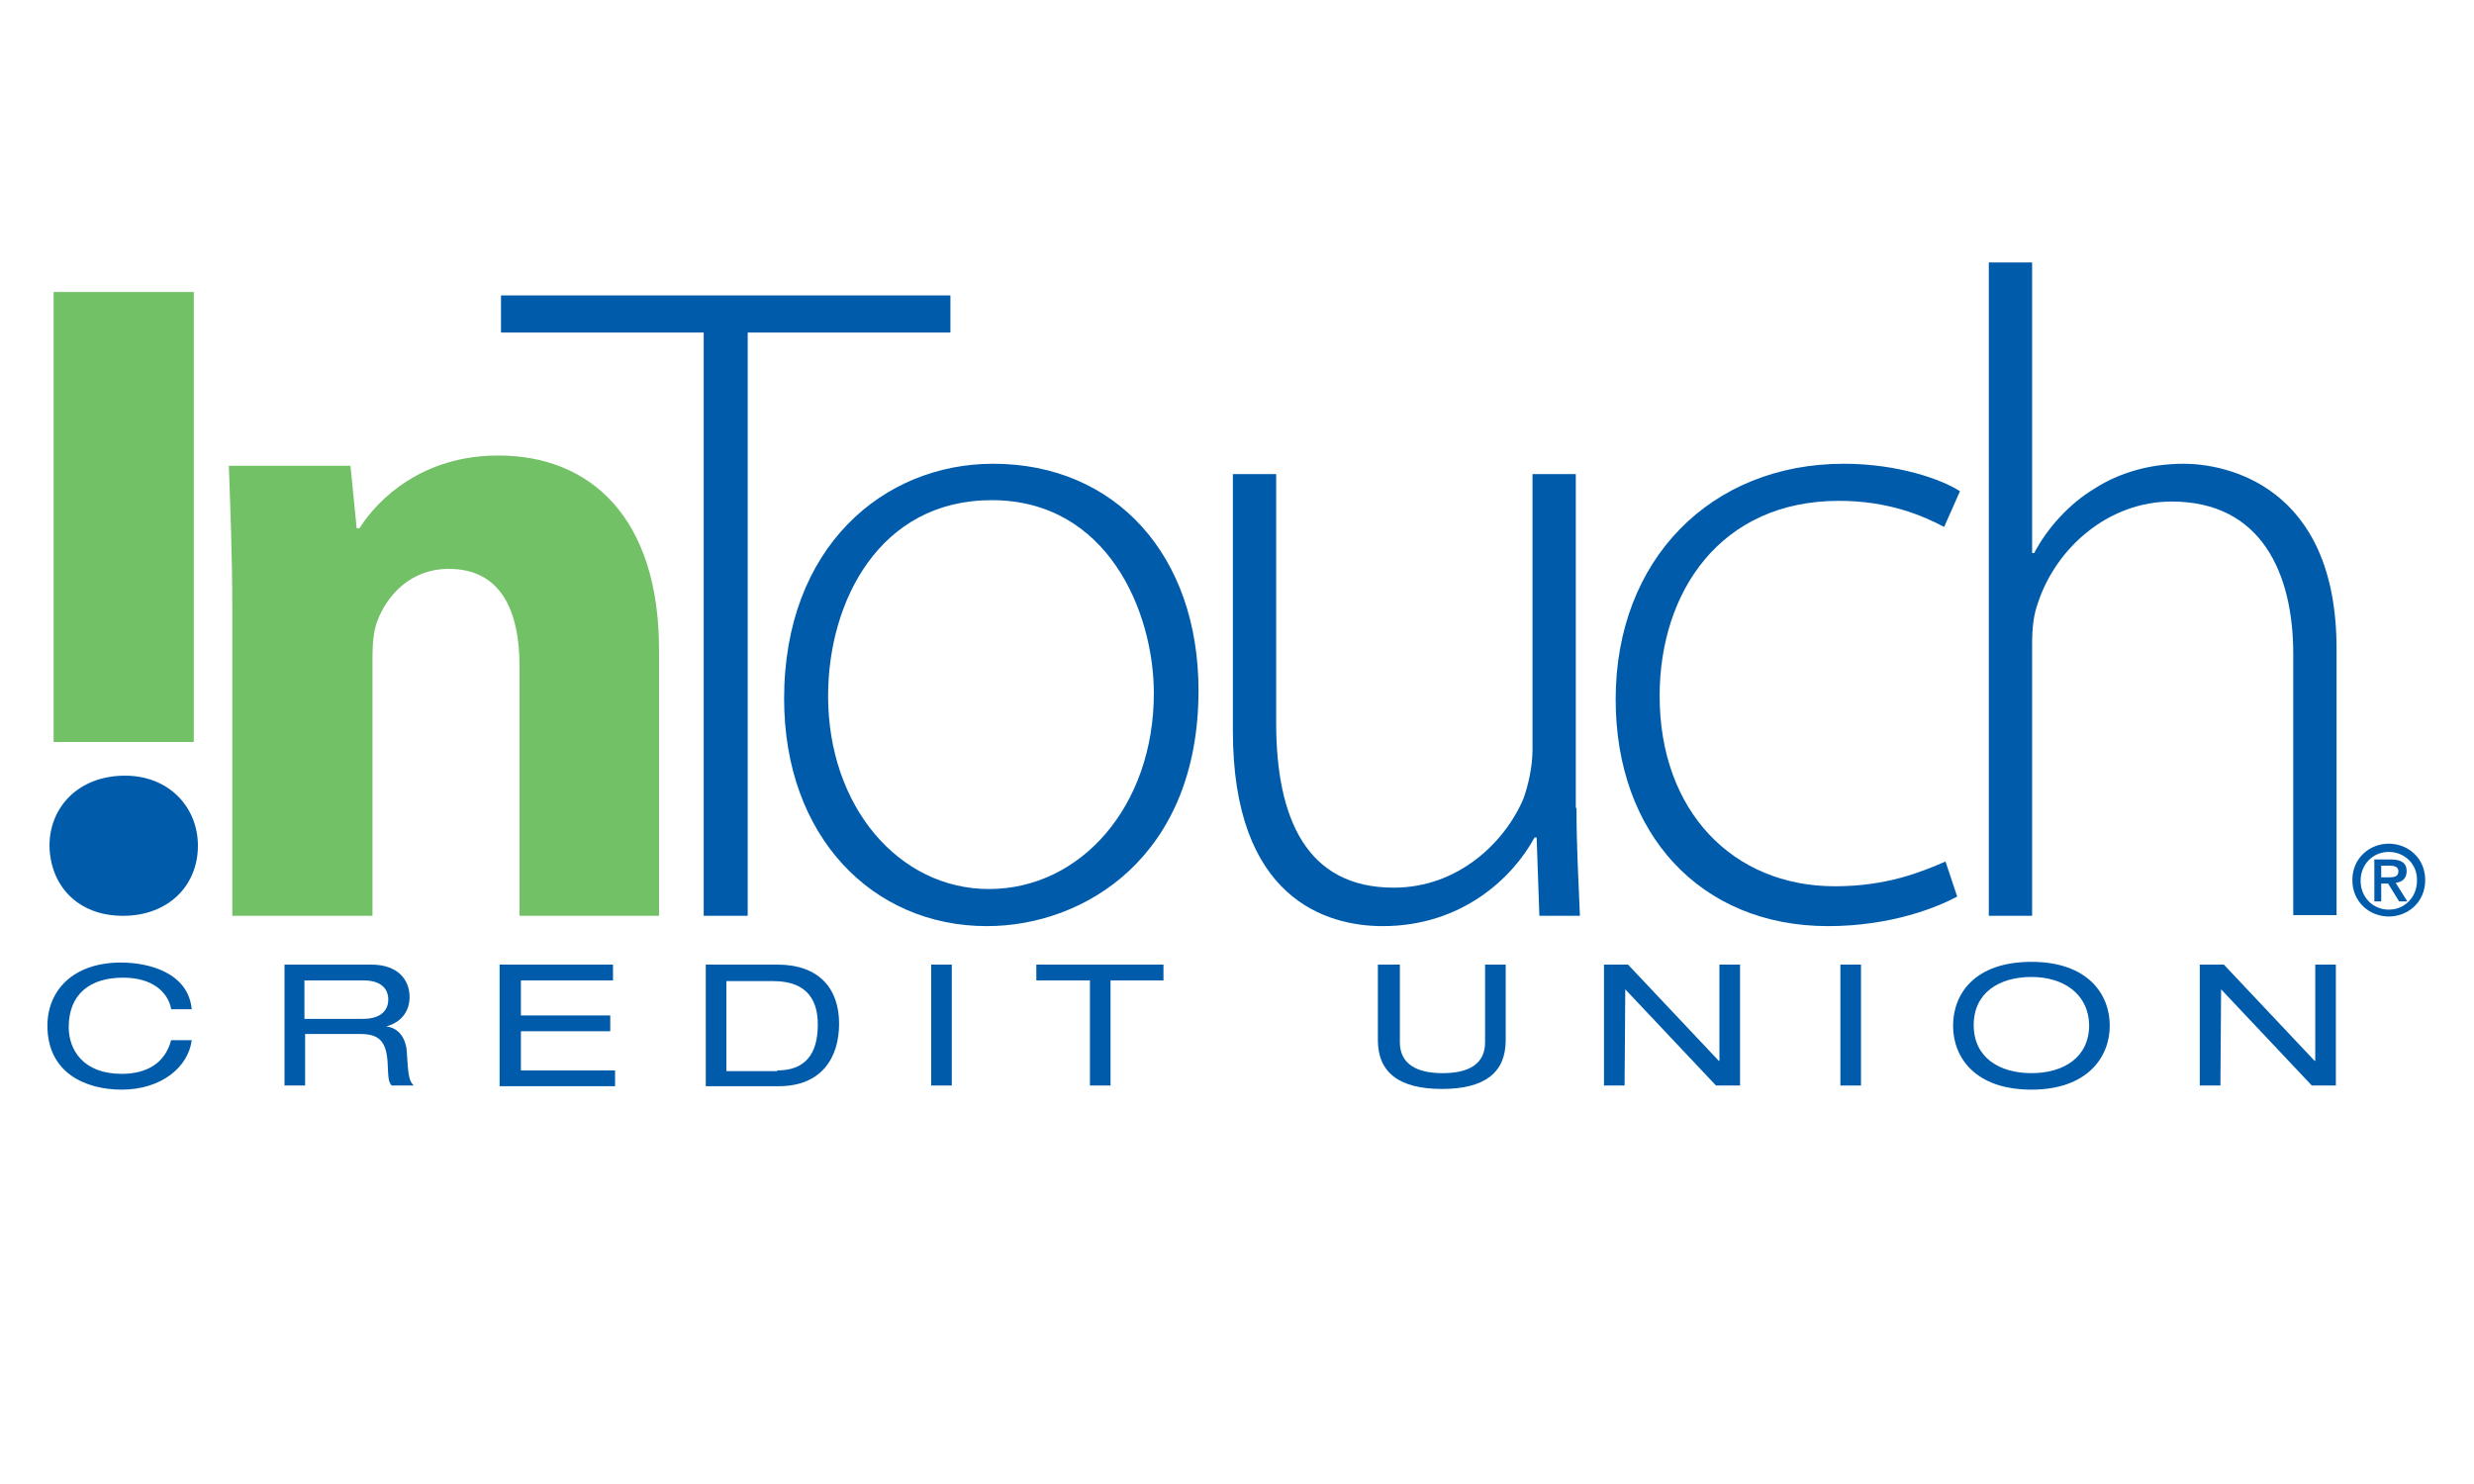
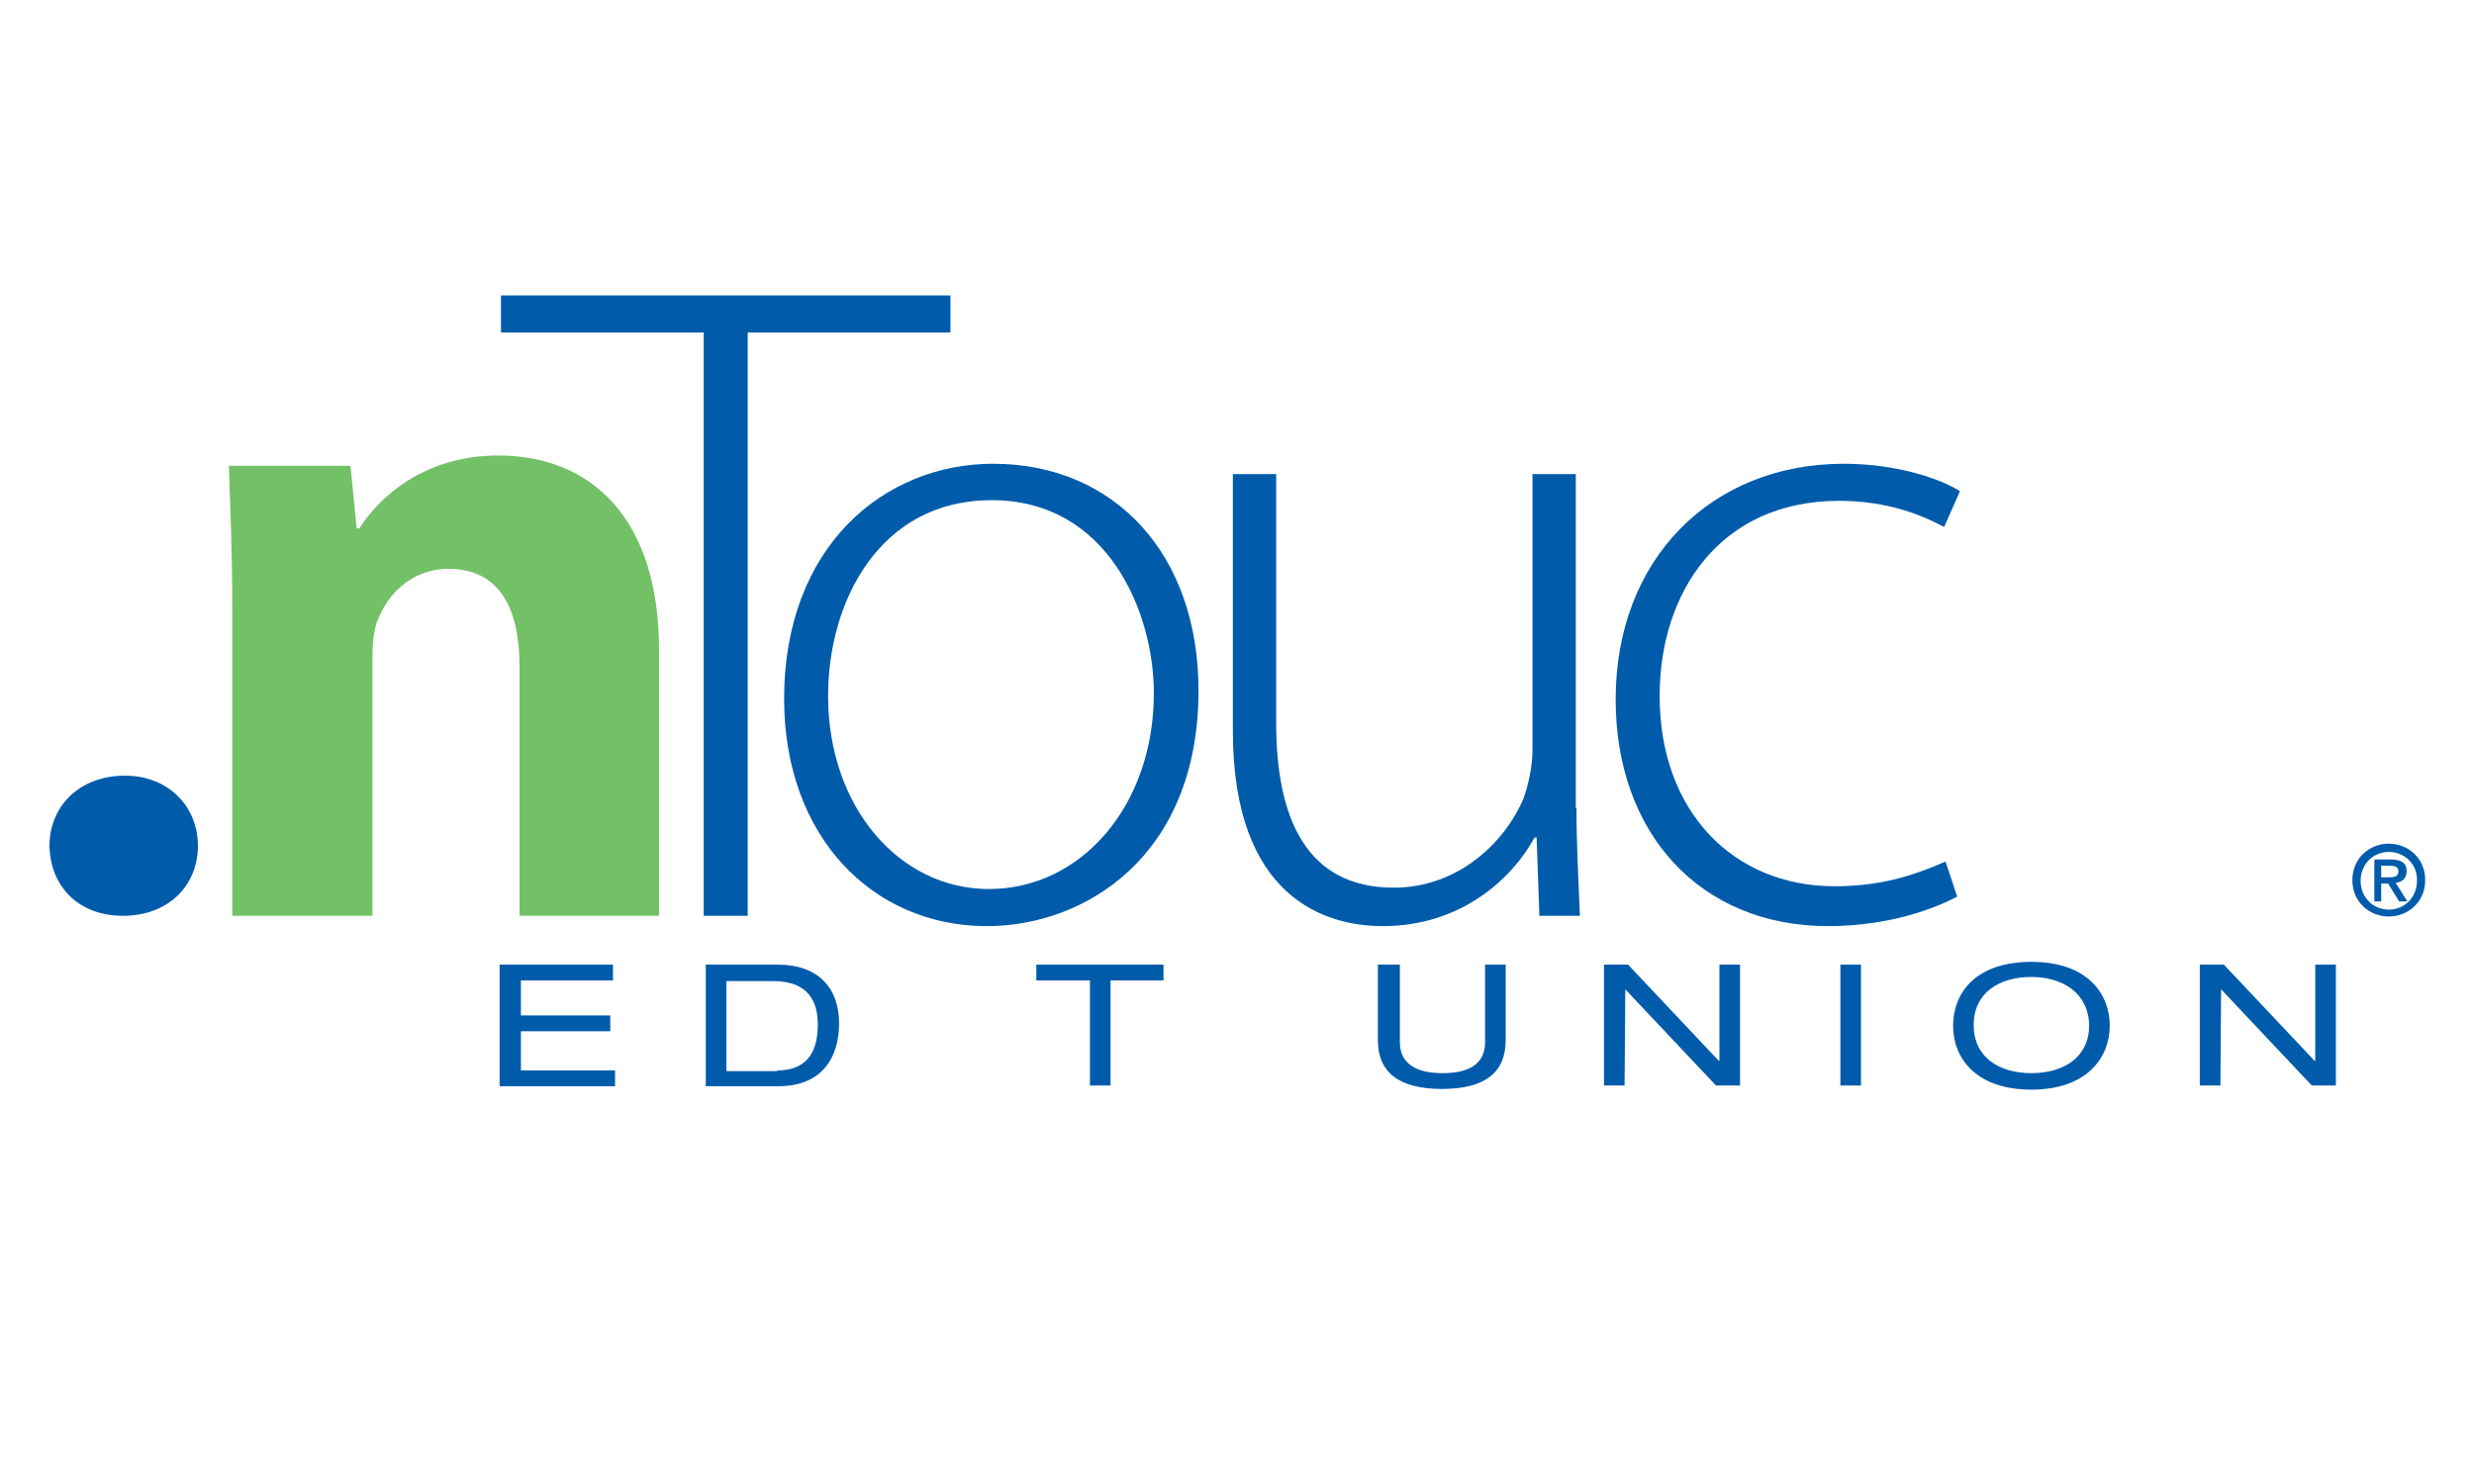
<svg xmlns="http://www.w3.org/2000/svg" version="1.1" id="Layer_1" x="0px" y="0px" viewBox="0 0 360 216" style="enable-background:new 0 0 360 216;" xml:space="preserve">
  <style type="text/css"> .Arched_x0020_Green{fill:url(#SVGID_1_);stroke:#FFFFFF;stroke-width:0.25;stroke-miterlimit:1;} .st0{fill:#005CAB;} .st1{fill:#73C167;} .st2{fill:none;} </style>
  <linearGradient id="SVGID_1_" gradientUnits="userSpaceOnUse" x1="0" y1="216" x2="0.707" y2="215.293">
    <stop offset="0" style="stop-color:#20AC4B" />
    <stop offset="0.983" style="stop-color:#19361A" />
  </linearGradient>
  <g>
    <g>
-       <path class="st0" d="M24.9,146.8c-0.5-2.4-2.7-4.5-7-4.5c-4.8,0-7.9,2.4-7.9,7.2c0,3.3,2.1,6.8,7.7,6.8c3.6,0,6.3-1.5,7.2-4.9h3 c-0.5,3.9-4.4,7.2-10.2,7.2c-5.2,0-10.8-2.4-10.8-9.3c0-5.1,3.7-9.2,10.7-9.2c4.1,0,9.8,1.5,10.3,6.8H24.9z" />
-       <path class="st0" d="M41.3,140.4H54c4.1,0,5.6,2.4,5.6,4.7c0,2.1-1.2,3.7-3.4,4.3v0c1.8,0.2,2.9,1.7,3,3.8c0.2,3.3,0.3,4.1,1,4.8 h-3.2c-0.5-0.5-0.5-1.2-0.6-3.4c-0.2-3.2-1.4-4.1-4-4.1h-8v7.5h-3V140.4z M52.8,148.3c3,0,3.7-1.6,3.7-2.8c0-1.7-1.2-2.8-3.6-2.8 h-8.6v5.6H52.8z" />
      <path class="st0" d="M72.7,140.4h16.5v2.3H75.8v5.1h13v2.3h-13v5.7h13.7v2.3H72.7V140.4z" />
      <path class="st0" d="M102.7,140.4h10.4c6.1,0,9,3.5,9,8.6c0,4.9-2.5,9.1-8.8,9.1h-10.6V140.4z M113.1,155.8c5,0,5.9-3.6,5.9-6.7 c0-3.1-1.2-6.3-6.5-6.3h-6.8v13.1H113.1z" />
-       <path class="st0" d="M135.5,140.4h3V158h-3V140.4z" />
      <path class="st0" d="M158.6,142.7h-7.8v-2.3h18.5v2.3h-7.7V158h-3V142.7z" />
      <path class="st0" d="M200.7,140.4h3v11.3c0,3.2,2.5,4.5,6.2,4.5c3.8,0,6.2-1.3,6.2-4.5v-11.3h3v11c0,4.7-3,7.1-9.3,7.1 c-6.2,0-9.3-2.4-9.3-7.1V140.4z" />
      <path class="st0" d="M236.5,144L236.5,144l-0.1,14h-3v-17.6h3.5l13.2,14h0.1v-14h3V158h-3.5L236.5,144z" />
      <path class="st0" d="M267.8,140.4h3V158h-3V140.4z" />
      <path class="st0" d="M295.6,140c8.2,0,11.4,4.7,11.4,9.3c0,4.5-3.2,9.3-11.4,9.3c-8.2,0-11.4-4.7-11.4-9.3 C284.2,144.7,287.3,140,295.6,140z M295.6,142.2c-4.7,0-8.4,2.3-8.4,7c0,4.7,3.7,7,8.4,7c4.7,0,8.4-2.3,8.4-7 C303.9,144.6,300.2,142.2,295.6,142.2z" />
      <path class="st0" d="M323.2,144L323.2,144l-0.1,14h-3v-17.6h3.5l13.2,14h0.1v-14h3V158h-3.5L323.2,144z" />
    </g>
    <g>
-       <path class="st1" d="M28.2,42.5V108H7.8V42.5H28.2z" />
      <path class="st0" d="M7.2,123.1c0-5.6,4.2-10.2,11-10.2c6.4,0,10.6,4.6,10.6,10.2c0,5.8-4.3,10.2-10.9,10.2 C11.3,133.3,7.3,128.9,7.2,123.1z" />
      <path class="st1" d="M33.8,88.7c0-8.2-0.3-15-0.5-20.9h17.7l0.9,9.1h0.4c2.7-4.3,9.2-10.6,20.2-10.6c13.4,0,23.4,9,23.4,28.3v38.7 H75.6V97c0-8.4-2.9-14.2-10.3-14.2c-5.6,0-9,3.9-10.4,7.6c-0.5,1.3-0.7,3.2-0.7,5.1v37.8H33.8V88.7z" />
    </g>
    <g>
      <path class="st0" d="M102.4,48.4H72.9V43h65.4v5.4h-29.5v84.9h-6.4V48.4z" />
      <path class="st0" d="M174.4,100.5c0,24.1-16.5,34.3-30.8,34.3c-16.6,0-29.5-13-29.5-33.1c0-22.1,14.5-34.2,30.4-34.2 C162.3,67.5,174.4,80.8,174.4,100.5z M120.5,101.3c0,16.1,10.3,28.1,23.4,28.1c13.4,0,24-12.1,24-28.5c0-11.8-6.7-28.1-23.6-28.1 C128,72.8,120.5,87.5,120.5,101.3z" />
      <path class="st0" d="M229.4,117.6c0,5.6,0.3,10.7,0.5,15.7h-5.9l-0.4-11.4h-0.3c-3.2,5.9-10.6,12.9-22.1,12.9 c-8.2,0-21.8-4-21.8-28.4V69h6.3v36.2c0,13.9,4.4,24,17.1,24c9.4,0,16.2-6.6,18.9-13c0.7-2,1.3-4.6,1.3-7.1V69h6.3V117.6z" />
      <path class="st0" d="M284.8,130.5c-2.8,1.5-9.5,4.3-18.8,4.3c-18.6,0-30.9-13.5-30.9-33c0-20.4,13.9-34.3,33.2-34.3 c7.9,0,14.3,2.3,16.9,4l-2.3,5.2c-3.2-1.7-8.2-3.8-15.3-3.8c-17.3,0-26.1,13.3-26.1,28.4c0,16.7,10.6,27.7,25.5,27.7 c7.6,0,12.6-2.1,16.1-3.6L284.8,130.5z" />
-       <path class="st0" d="M289.4,38.2h6.3v42.3h0.3c1.9-3.6,5-7.1,8.8-9.4c3.6-2.3,8-3.6,13-3.6c6,0,22.2,3.1,22.2,26.9v38.8h-6.3v-38 c0-11.7-4.6-22.2-17.7-22.2c-9.1,0-16.7,6.6-19.4,14.6c-0.7,1.9-0.9,3.7-0.9,6.3v39.4h-6.3V38.2z" />
    </g>
  </g>
  <rect x="0" class="st2" width="360" height="216" />
  <g>
    <path class="st0" d="M347.6,122.8c2.8,0,5.3,2.1,5.3,5.3s-2.5,5.3-5.3,5.3c-2.8,0-5.3-2.1-5.3-5.3S344.8,122.8,347.6,122.8z M347.6,124c-2.3,0-4.1,1.8-4.1,4.2c0,2.4,1.8,4.2,4.1,4.2c2.3,0,4.1-1.8,4.1-4.2C351.8,125.8,349.9,124,347.6,124z M347.5,128.6 h-1v2.6h-1v-6.1h2.4c1.5,0,2.3,0.5,2.3,1.7c0,1.1-0.7,1.6-1.6,1.7l1.7,2.7h-1.2L347.5,128.6z M347.6,127.7c0.8,0,1.4-0.1,1.4-0.9 c0-0.7-0.7-0.8-1.3-0.8h-1.2v1.7H347.6z" />
  </g>
</svg>